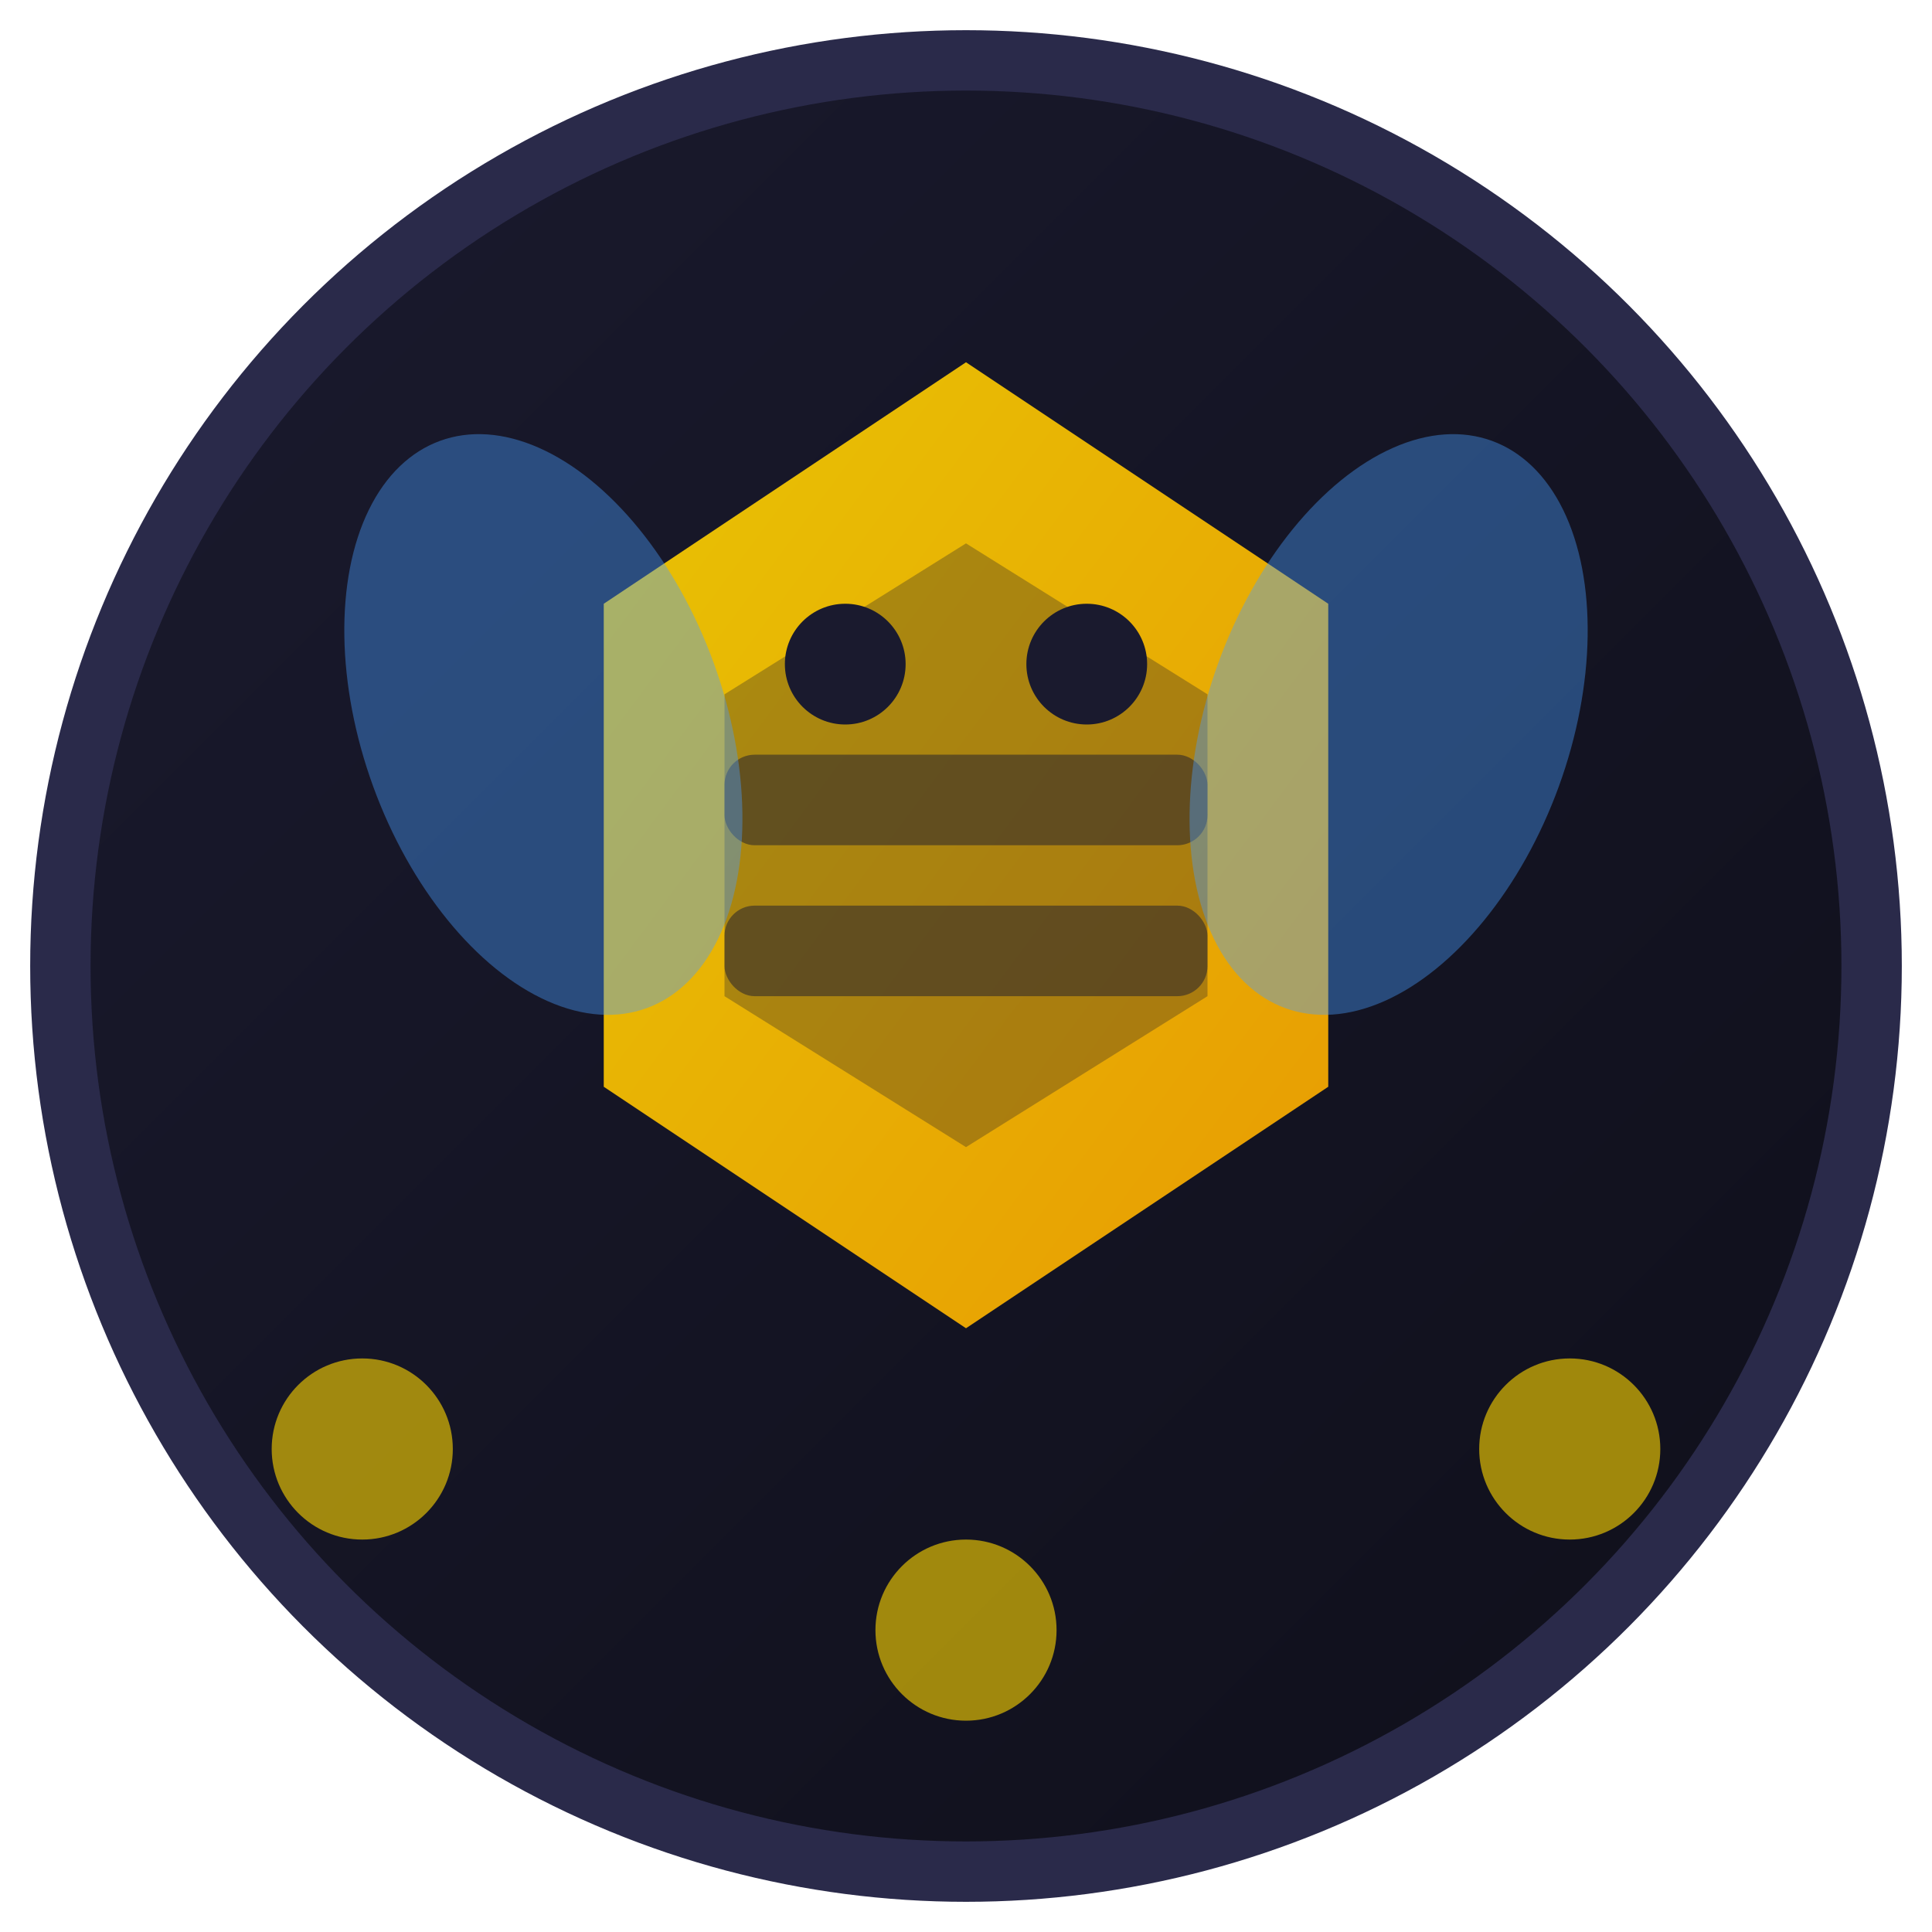
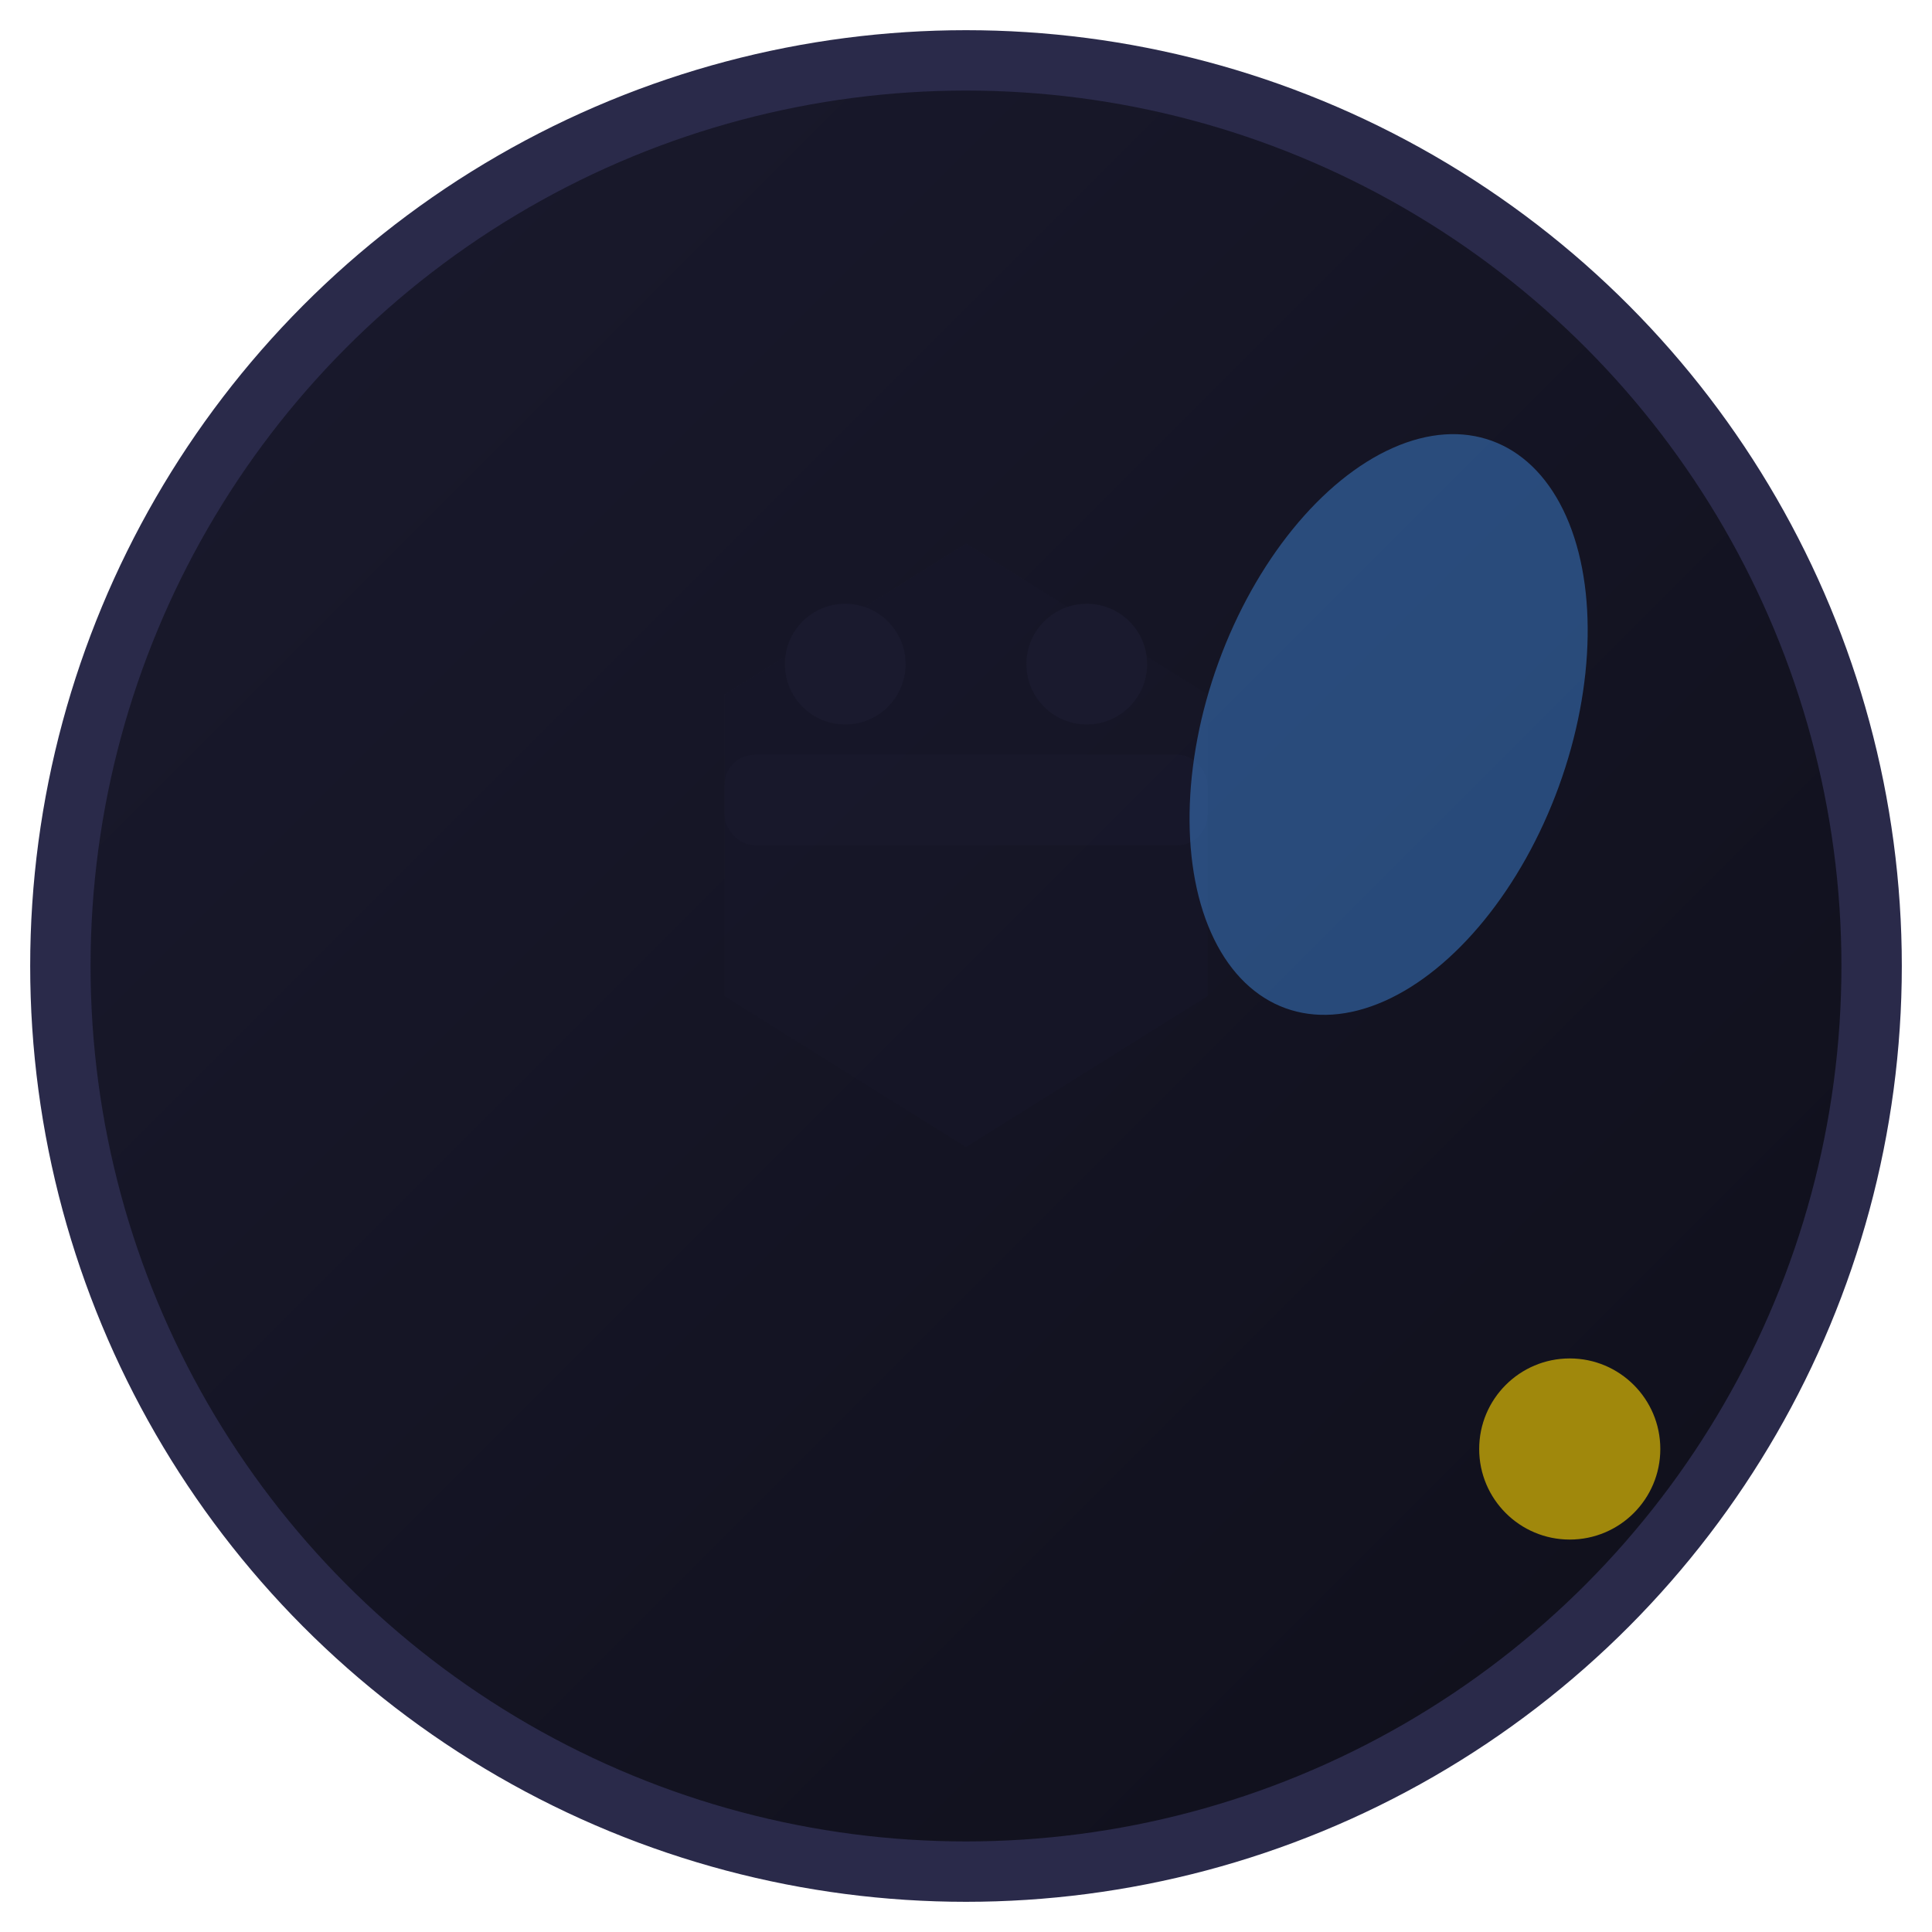
<svg xmlns="http://www.w3.org/2000/svg" viewBox="0 0 64 64">
  <defs>
    <linearGradient id="bg" x1="0%" y1="0%" x2="100%" y2="100%">
      <stop offset="0%" style="stop-color:#1a1a2e" />
      <stop offset="100%" style="stop-color:#0f0f1a" />
    </linearGradient>
    <linearGradient id="bee" x1="0%" y1="0%" x2="100%" y2="100%">
      <stop offset="0%" style="stop-color:#ffd700" />
      <stop offset="100%" style="stop-color:#ffaa00" />
    </linearGradient>
  </defs>
  <circle cx="32" cy="32" r="30" fill="url(#bg)" stroke="#2a2a4a" stroke-width="2" />
-   <path d="M32 12 L44 20 L44 36 L32 44 L20 36 L20 20 Z" fill="url(#bee)" opacity="0.9" />
  <path d="M32 18 L40 23 L40 33 L32 38 L24 33 L24 23 Z" fill="#1a1a2e" opacity="0.3" />
  <rect x="24" y="25" width="16" height="3" fill="#1a1a2e" opacity="0.5" rx="1" />
-   <rect x="24" y="30" width="16" height="3" fill="#1a1a2e" opacity="0.5" rx="1" />
  <circle cx="28" cy="22" r="2" fill="#1a1a2e" />
  <circle cx="36" cy="22" r="2" fill="#1a1a2e" />
-   <ellipse cx="18" cy="24" rx="6" ry="10" fill="#4a9eff" opacity="0.4" transform="rotate(-20 18 24)" />
  <ellipse cx="46" cy="24" rx="6" ry="10" fill="#4a9eff" opacity="0.4" transform="rotate(20 46 24)" />
-   <circle cx="12" cy="48" r="3" fill="#ffd700" opacity="0.6" />
  <circle cx="52" cy="48" r="3" fill="#ffd700" opacity="0.6" />
-   <circle cx="32" cy="54" r="3" fill="#ffd700" opacity="0.6" />
</svg>